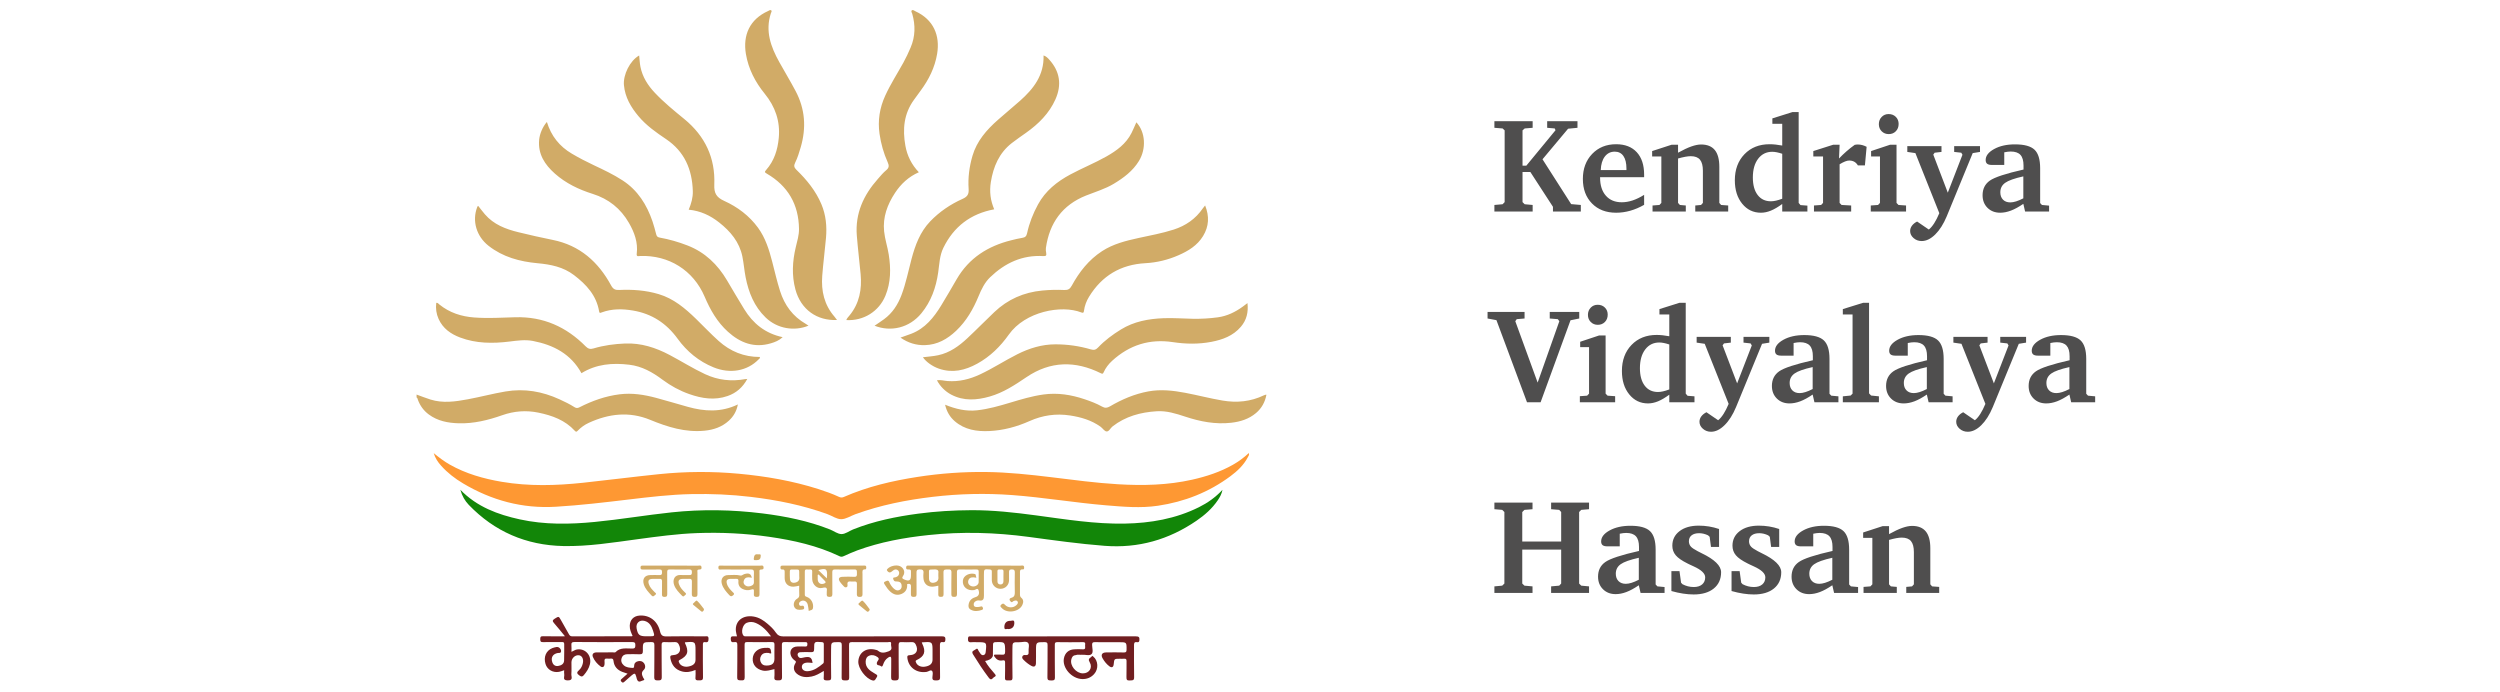
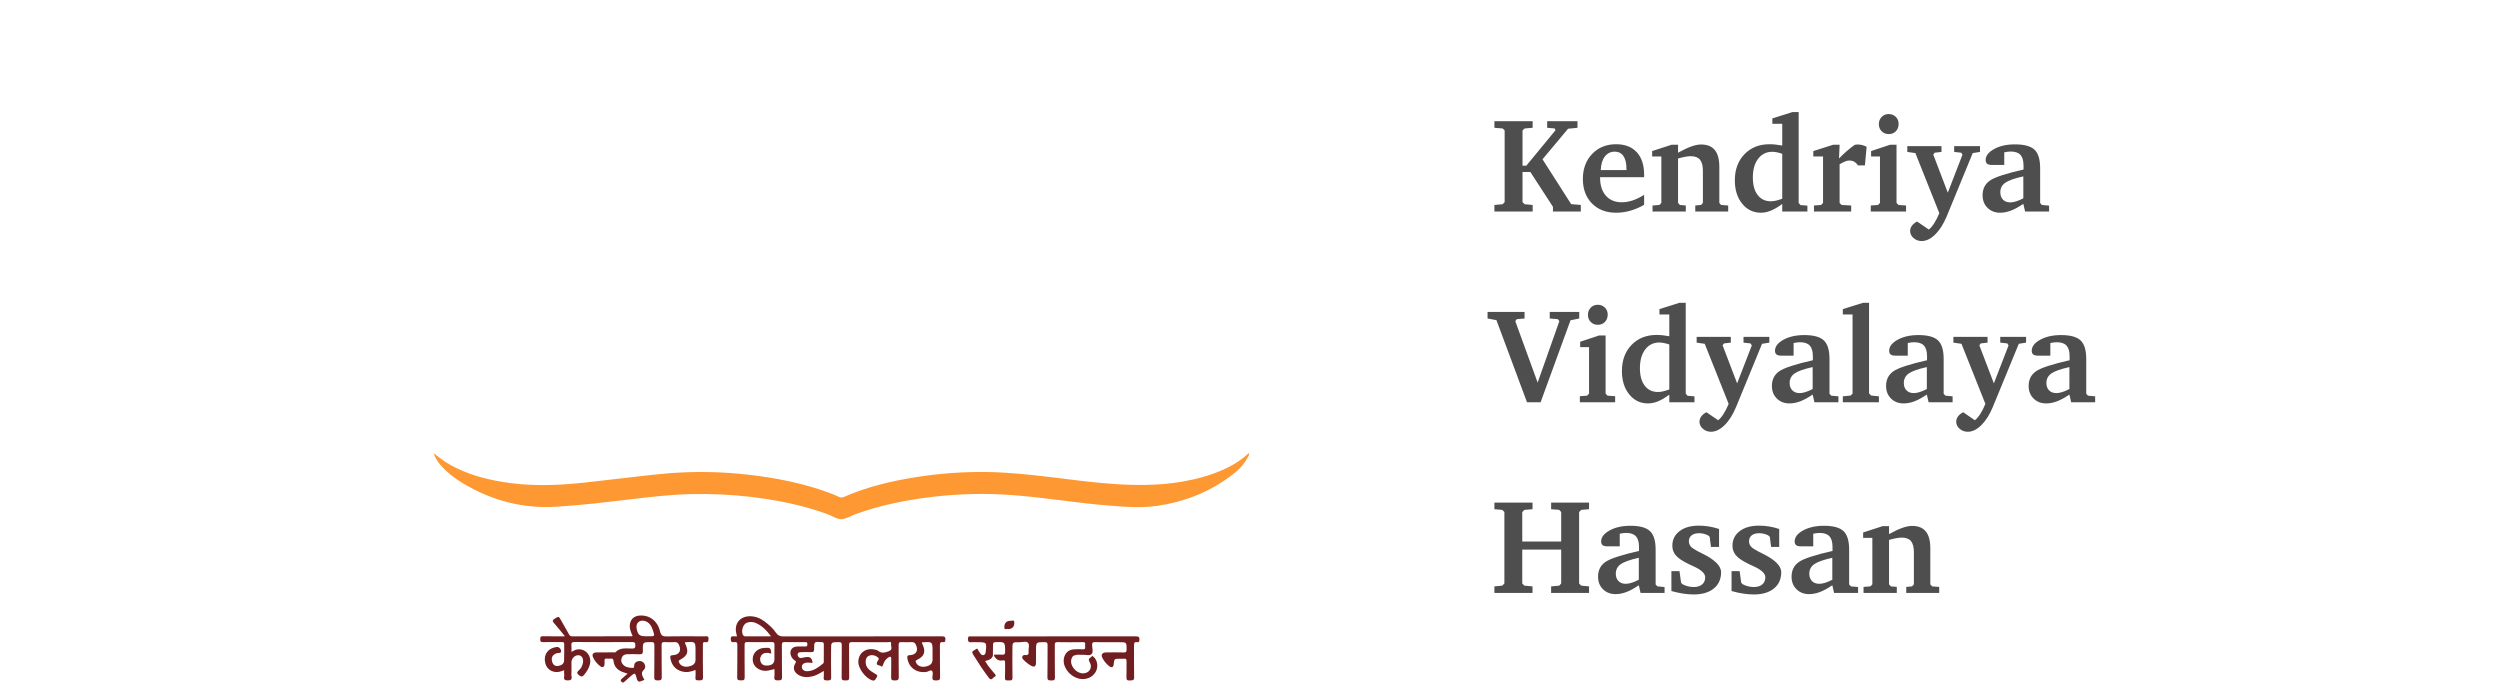
<svg xmlns="http://www.w3.org/2000/svg" width="260px" height="72px" viewBox="0 0 260 72" version="1.1">
  <title>Edu_Logo / kendriya-vidyalaya</title>
  <desc>Created with Sketch.</desc>
  <g id="Edu_Logo-/-kendriya-vidyalaya" stroke="none" stroke-width="1" fill="none" fill-rule="evenodd">
    <g id="Group-11" transform="translate(43, 1)" fill-rule="nonzero">
      <path d="M112.417,21 L112.417,20.316 L113.271,20.241 L113.483,20.022 L113.483,12.558 L113.271,12.359 L112.417,12.291 L112.417,11.607 L116.396,11.607 L116.396,12.291 L115.568,12.359 L115.343,12.558 L115.343,16.229 L115.739,16.229 L118.774,12.544 L118.692,12.359 L117.906,12.291 L117.906,11.607 L121.058,11.607 L121.058,12.291 L120.08,12.387 L117.421,15.565 L120.401,20.228 L121.406,20.316 L121.406,21 L118.508,21 L118.508,20.508 L116.156,16.885 L115.343,16.885 L115.343,20.022 L115.568,20.241 L116.396,20.316 L116.396,21 L112.417,21 Z M126.15,16.687 L126.15,16.536 C126.15,15.966 126.046,15.53 125.836,15.227 C125.626,14.924 125.326,14.772 124.934,14.772 C124.505,14.772 124.161,14.942 123.901,15.282 C123.642,15.621 123.5,16.09 123.478,16.687 L126.15,16.687 Z M127.989,19.264 L127.989,20.303 C127.511,20.576 127.028,20.781 126.54,20.918 C126.052,21.055 125.565,21.123 125.077,21.123 C124.034,21.123 123.196,20.802 122.565,20.159 C121.934,19.517 121.618,18.667 121.618,17.609 C121.618,16.548 121.941,15.681 122.585,15.008 C123.23,14.336 124.061,14 125.077,14 C125.998,14 126.713,14.277 127.224,14.831 C127.734,15.384 127.989,16.162 127.989,17.165 L127.989,17.432 L123.409,17.432 L123.409,17.473 C123.409,18.27 123.61,18.897 124.011,19.353 C124.412,19.808 124.963,20.036 125.665,20.036 C126.034,20.036 126.41,19.972 126.793,19.845 C127.176,19.717 127.575,19.523 127.989,19.264 Z M128.864,21 L128.864,20.371 L129.582,20.316 L129.78,20.104 L129.78,15.271 L128.823,15.271 L128.823,14.711 L130.84,14.055 L131.517,14.055 L131.517,14.882 C132.05,14.586 132.51,14.369 132.897,14.232 C133.285,14.096 133.622,14.027 133.909,14.027 C134.547,14.027 135.023,14.219 135.338,14.602 C135.652,14.984 135.81,15.568 135.81,16.352 L135.81,20.104 L135.994,20.316 L136.732,20.371 L136.732,21 L133.308,21 L133.308,20.371 L133.909,20.316 L134.101,20.104 L134.101,16.755 C134.101,16.235 134,15.854 133.8,15.61 C133.599,15.366 133.28,15.244 132.843,15.244 C132.674,15.244 132.479,15.265 132.258,15.306 C132.037,15.347 131.79,15.406 131.517,15.483 L131.517,20.104 L131.708,20.316 L132.323,20.371 L132.323,21 L128.864,21 Z M142.352,19.667 L142.352,14.991 C142.142,14.923 141.953,14.872 141.784,14.837 C141.616,14.803 141.458,14.786 141.312,14.786 C140.702,14.786 140.213,15.028 139.846,15.511 C139.479,15.994 139.296,16.643 139.296,17.459 C139.296,18.234 139.462,18.84 139.795,19.277 C140.128,19.715 140.588,19.934 141.176,19.934 C141.331,19.934 141.505,19.912 141.699,19.869 C141.892,19.825 142.11,19.758 142.352,19.667 Z M142.352,11.874 L141.326,11.874 L141.326,11.313 L143.411,10.657 L144.061,10.657 L144.061,20.104 L144.252,20.33 L144.97,20.385 L144.97,21 L142.352,21 L142.352,20.214 C141.923,20.528 141.531,20.758 141.176,20.904 C140.82,21.05 140.474,21.123 140.137,21.123 C139.344,21.123 138.693,20.81 138.185,20.183 C137.677,19.556 137.423,18.746 137.423,17.753 C137.423,16.636 137.757,15.732 138.424,15.039 C139.092,14.346 139.961,14 141.032,14 C141.233,14 141.442,14.011 141.661,14.034 C141.88,14.057 142.11,14.091 142.352,14.137 L142.352,11.874 Z M145.653,21 L145.653,20.371 L146.398,20.316 L146.597,20.104 L146.597,15.271 L145.585,15.271 L145.585,14.711 L147.643,14.055 L148.319,14.055 L148.258,15.483 C148.499,15.228 148.757,14.981 149.03,14.742 C149.304,14.502 149.591,14.276 149.892,14.062 L150.08,14.034 L150.08,14.034 C150.127,14.03 150.17,14.027 150.206,14.027 C150.356,14.027 150.508,14.047 150.661,14.085 C150.813,14.124 150.969,14.185 151.129,14.267 L150.951,16.201 L150.22,16.201 C150.115,16.028 149.988,15.9 149.84,15.818 C149.692,15.736 149.516,15.695 149.311,15.695 C149.192,15.695 149.05,15.728 148.883,15.794 C148.717,15.861 148.529,15.957 148.319,16.085 L148.319,20.104 L148.524,20.316 L149.522,20.371 L149.522,21 L145.653,21 Z M153.562,14.055 L154.239,14.055 L154.239,20.104 L154.444,20.316 L155.23,20.371 L155.23,21 L151.56,21 L151.56,20.371 L152.318,20.316 L152.517,20.104 L152.517,15.271 L151.594,15.271 L151.594,14.711 L153.562,14.055 Z M153.412,10.862 C153.717,10.862 153.968,10.959 154.164,11.153 C154.36,11.347 154.458,11.591 154.458,11.888 C154.458,12.198 154.361,12.452 154.167,12.65 C153.974,12.848 153.727,12.947 153.426,12.947 C153.134,12.947 152.89,12.849 152.694,12.653 C152.498,12.457 152.4,12.211 152.4,11.915 C152.4,11.614 152.497,11.364 152.691,11.163 C152.885,10.963 153.125,10.862 153.412,10.862 Z M155.36,14.198 L158.915,14.198 L158.915,14.8 L158.204,14.882 L158.061,15.08 L159.571,19.038 L161.096,15.094 L160.973,14.882 L160.234,14.8 L160.234,14.198 L162.921,14.198 L162.921,14.8 L162.162,14.923 L159.462,21.492 C159.129,22.294 158.73,22.924 158.266,23.382 C157.801,23.84 157.331,24.069 156.857,24.069 C156.529,24.069 156.247,23.966 156.01,23.758 C155.773,23.551 155.654,23.308 155.654,23.03 C155.654,22.83 155.717,22.644 155.842,22.473 C155.968,22.302 156.146,22.158 156.379,22.039 L157.596,22.873 C157.787,22.723 157.975,22.503 158.16,22.213 C158.344,21.924 158.521,21.576 158.689,21.171 L156.201,14.923 L155.36,14.8 L155.36,14.198 Z M167.426,19.626 L167.426,17.343 C166.505,17.548 165.876,17.771 165.539,18.013 C165.202,18.254 165.033,18.582 165.033,18.997 C165.033,19.321 165.127,19.577 165.313,19.766 C165.5,19.955 165.753,20.05 166.072,20.05 C166.25,20.05 166.452,20.014 166.677,19.944 C166.903,19.873 167.152,19.767 167.426,19.626 Z M167.426,20.2 C166.952,20.524 166.521,20.758 166.134,20.904 C165.746,21.05 165.375,21.123 165.02,21.123 C164.482,21.123 164.042,20.953 163.7,20.614 C163.358,20.274 163.188,19.838 163.188,19.305 C163.188,18.648 163.438,18.143 163.939,17.787 C164.441,17.432 165.61,17.047 167.446,16.632 L167.446,16.215 C167.446,15.709 167.339,15.34 167.125,15.107 C166.911,14.875 166.574,14.759 166.113,14.759 C166.013,14.759 165.908,14.766 165.799,14.779 C165.689,14.793 165.571,14.813 165.443,14.841 L165.443,16.153 L164.151,16.153 C163.928,16.153 163.765,16.112 163.663,16.03 C163.56,15.948 163.509,15.818 163.509,15.641 C163.509,15.203 163.803,14.823 164.391,14.499 C164.979,14.175 165.701,14.014 166.558,14.014 C167.519,14.014 168.196,14.198 168.588,14.567 C168.98,14.937 169.176,15.579 169.176,16.495 L169.176,20.118 L169.36,20.316 L170.105,20.385 L170.105,21 L167.61,21 L167.426,20.2 Z M111.706,31.441 L115.555,31.441 L115.555,32.124 L114.741,32.193 L114.591,32.405 L116.915,38.789 L119.171,32.405 L119.014,32.193 L118.173,32.124 L118.173,31.441 L121.242,31.441 L121.242,32.124 L120.333,32.309 L117.223,40.833 L115.808,40.833 L112.629,32.295 L111.706,32.124 L111.706,31.441 Z M123.307,33.888 L123.983,33.888 L123.983,39.938 L124.188,40.15 L124.975,40.204 L124.975,40.833 L121.304,40.833 L121.304,40.204 L122.062,40.15 L122.261,39.938 L122.261,35.105 L121.338,35.105 L121.338,34.544 L123.307,33.888 Z M123.156,30.696 C123.462,30.696 123.712,30.792 123.908,30.986 C124.104,31.18 124.202,31.425 124.202,31.721 C124.202,32.031 124.105,32.285 123.912,32.483 C123.718,32.681 123.471,32.781 123.17,32.781 C122.878,32.781 122.634,32.683 122.438,32.487 C122.243,32.291 122.145,32.045 122.145,31.748 C122.145,31.448 122.241,31.197 122.435,30.996 C122.629,30.796 122.869,30.696 123.156,30.696 Z M130.607,39.5 L130.607,34.825 C130.398,34.756 130.209,34.705 130.04,34.671 C129.871,34.637 129.714,34.619 129.568,34.619 C128.958,34.619 128.469,34.861 128.102,35.344 C127.735,35.827 127.552,36.477 127.552,37.292 C127.552,38.067 127.718,38.673 128.051,39.111 C128.383,39.548 128.844,39.767 129.432,39.767 C129.587,39.767 129.761,39.745 129.955,39.702 C130.148,39.659 130.366,39.591 130.607,39.5 Z M130.607,31.707 L129.582,31.707 L129.582,31.147 L131.667,30.491 L132.316,30.491 L132.316,39.938 L132.508,40.163 L133.226,40.218 L133.226,40.833 L130.607,40.833 L130.607,40.047 C130.179,40.362 129.787,40.592 129.432,40.738 C129.076,40.883 128.73,40.956 128.393,40.956 C127.6,40.956 126.949,40.643 126.441,40.016 C125.933,39.39 125.679,38.58 125.679,37.586 C125.679,36.47 126.013,35.565 126.68,34.872 C127.348,34.18 128.217,33.833 129.288,33.833 C129.489,33.833 129.698,33.845 129.917,33.868 C130.136,33.89 130.366,33.924 130.607,33.97 L130.607,31.707 Z M133.451,34.032 L137.006,34.032 L137.006,34.633 L136.295,34.715 L136.151,34.913 L137.662,38.871 L139.187,34.927 L139.063,34.715 L138.325,34.633 L138.325,34.032 L141.012,34.032 L141.012,34.633 L140.253,34.756 L137.553,41.326 C137.22,42.128 136.821,42.758 136.356,43.216 C135.892,43.674 135.422,43.903 134.948,43.903 C134.62,43.903 134.338,43.799 134.101,43.592 C133.864,43.384 133.745,43.142 133.745,42.864 C133.745,42.663 133.808,42.477 133.933,42.306 C134.058,42.136 134.237,41.991 134.47,41.872 L135.687,42.706 C135.878,42.556 136.066,42.336 136.25,42.047 C136.435,41.757 136.612,41.41 136.78,41.004 L134.292,34.756 L133.451,34.633 L133.451,34.032 Z M145.517,39.459 L145.517,37.176 C144.596,37.381 143.967,37.604 143.63,37.846 C143.293,38.088 143.124,38.416 143.124,38.83 C143.124,39.154 143.217,39.41 143.404,39.599 C143.591,39.789 143.844,39.883 144.163,39.883 C144.341,39.883 144.542,39.848 144.768,39.777 C144.994,39.707 145.243,39.601 145.517,39.459 Z M145.517,40.034 C145.043,40.357 144.612,40.592 144.225,40.738 C143.837,40.883 143.466,40.956 143.11,40.956 C142.573,40.956 142.133,40.787 141.791,40.447 C141.449,40.108 141.278,39.671 141.278,39.138 C141.278,38.482 141.529,37.976 142.03,37.62 C142.532,37.265 143.701,36.88 145.537,36.465 L145.537,36.048 C145.537,35.542 145.43,35.173 145.216,34.941 C145.002,34.708 144.664,34.592 144.204,34.592 C144.104,34.592 143.999,34.599 143.89,34.613 C143.78,34.626 143.662,34.647 143.534,34.674 L143.534,35.987 L142.242,35.987 C142.019,35.987 141.856,35.946 141.753,35.864 C141.651,35.782 141.6,35.652 141.6,35.474 C141.6,35.036 141.894,34.656 142.481,34.332 C143.069,34.009 143.792,33.847 144.648,33.847 C145.61,33.847 146.287,34.032 146.679,34.401 C147.071,34.77 147.267,35.412 147.267,36.328 L147.267,39.951 L147.451,40.15 L148.196,40.218 L148.196,40.833 L145.701,40.833 L145.517,40.034 Z M148.654,40.833 L148.654,40.218 L149.468,40.136 L149.666,39.938 L149.666,31.707 L148.654,31.707 L148.654,31.147 L150.767,30.491 L151.382,30.491 L151.382,39.91 L151.594,40.136 L152.407,40.218 L152.407,40.833 L148.654,40.833 Z M157.391,39.459 L157.391,37.176 C156.47,37.381 155.841,37.604 155.504,37.846 C155.167,38.088 154.998,38.416 154.998,38.83 C154.998,39.154 155.091,39.41 155.278,39.599 C155.465,39.789 155.718,39.883 156.037,39.883 C156.215,39.883 156.417,39.848 156.642,39.777 C156.868,39.707 157.117,39.601 157.391,39.459 Z M157.391,40.034 C156.917,40.357 156.486,40.592 156.099,40.738 C155.711,40.883 155.34,40.956 154.984,40.956 C154.447,40.956 154.007,40.787 153.665,40.447 C153.323,40.108 153.152,39.671 153.152,39.138 C153.152,38.482 153.403,37.976 153.904,37.62 C154.406,37.265 155.575,36.88 157.411,36.465 L157.411,36.048 C157.411,35.542 157.304,35.173 157.09,34.941 C156.876,34.708 156.538,34.592 156.078,34.592 C155.978,34.592 155.873,34.599 155.764,34.613 C155.654,34.626 155.536,34.647 155.408,34.674 L155.408,35.987 L154.116,35.987 C153.893,35.987 153.73,35.946 153.627,35.864 C153.525,35.782 153.474,35.652 153.474,35.474 C153.474,35.036 153.768,34.656 154.355,34.332 C154.943,34.009 155.666,33.847 156.522,33.847 C157.484,33.847 158.161,34.032 158.553,34.401 C158.945,34.77 159.141,35.412 159.141,36.328 L159.141,39.951 L159.325,40.15 L160.07,40.218 L160.07,40.833 L157.575,40.833 L157.391,40.034 Z M160.152,34.032 L163.707,34.032 L163.707,34.633 L162.996,34.715 L162.853,34.913 L164.363,38.871 L165.888,34.927 L165.765,34.715 L165.026,34.633 L165.026,34.032 L167.713,34.032 L167.713,34.633 L166.954,34.756 L164.254,41.326 C163.921,42.128 163.522,42.758 163.058,43.216 C162.593,43.674 162.123,43.903 161.649,43.903 C161.321,43.903 161.039,43.799 160.802,43.592 C160.565,43.384 160.446,43.142 160.446,42.864 C160.446,42.663 160.509,42.477 160.634,42.306 C160.76,42.136 160.938,41.991 161.171,41.872 L162.388,42.706 C162.579,42.556 162.767,42.336 162.952,42.047 C163.136,41.757 163.313,41.41 163.481,41.004 L160.993,34.756 L160.152,34.633 L160.152,34.032 Z M172.218,39.459 L172.218,37.176 C171.297,37.381 170.668,37.604 170.331,37.846 C169.994,38.088 169.825,38.416 169.825,38.83 C169.825,39.154 169.919,39.41 170.105,39.599 C170.292,39.789 170.545,39.883 170.864,39.883 C171.042,39.883 171.244,39.848 171.469,39.777 C171.695,39.707 171.944,39.601 172.218,39.459 Z M172.218,40.034 C171.744,40.357 171.313,40.592 170.926,40.738 C170.538,40.883 170.167,40.956 169.812,40.956 C169.274,40.956 168.834,40.787 168.492,40.447 C168.15,40.108 167.979,39.671 167.979,39.138 C167.979,38.482 168.23,37.976 168.731,37.62 C169.233,37.265 170.402,36.88 172.238,36.465 L172.238,36.048 C172.238,35.542 172.131,35.173 171.917,34.941 C171.703,34.708 171.366,34.592 170.905,34.592 C170.805,34.592 170.7,34.599 170.591,34.613 C170.481,34.626 170.363,34.647 170.235,34.674 L170.235,35.987 L168.943,35.987 C168.72,35.987 168.557,35.946 168.455,35.864 C168.352,35.782 168.301,35.652 168.301,35.474 C168.301,35.036 168.595,34.656 169.183,34.332 C169.771,34.009 170.493,33.847 171.35,33.847 C172.311,33.847 172.988,34.032 173.38,34.401 C173.772,34.77 173.968,35.412 173.968,36.328 L173.968,39.951 L174.152,40.15 L174.897,40.218 L174.897,40.833 L172.402,40.833 L172.218,40.034 Z M112.417,51.274 L116.382,51.274 L116.382,51.958 L115.541,52.026 L115.315,52.252 L115.315,55.321 L119.362,55.321 L119.362,52.252 L119.157,52.026 L118.316,51.958 L118.316,51.274 L122.261,51.274 L122.261,51.958 L121.447,52.026 L121.229,52.252 L121.229,59.689 L121.447,59.908 L122.261,59.983 L122.261,60.667 L118.316,60.667 L118.316,59.983 L119.157,59.908 L119.362,59.689 L119.362,56.162 L115.315,56.162 L115.315,59.689 L115.541,59.908 L116.382,59.983 L116.382,60.667 L112.417,60.667 L112.417,59.983 L113.23,59.908 L113.456,59.689 L113.456,52.252 L113.23,52.026 L112.417,51.958 L112.417,51.274 Z M127.436,59.293 L127.436,57.009 C126.515,57.215 125.886,57.438 125.549,57.679 C125.212,57.921 125.043,58.249 125.043,58.664 C125.043,58.987 125.136,59.244 125.323,59.433 C125.51,59.622 125.763,59.716 126.082,59.716 C126.26,59.716 126.461,59.681 126.687,59.611 C126.913,59.54 127.162,59.434 127.436,59.293 Z M127.436,59.867 C126.962,60.19 126.531,60.425 126.144,60.571 C125.756,60.717 125.385,60.79 125.029,60.79 C124.492,60.79 124.052,60.62 123.71,60.28 C123.368,59.941 123.197,59.505 123.197,58.971 C123.197,58.315 123.448,57.809 123.949,57.454 C124.451,57.098 125.619,56.713 127.456,56.299 L127.456,55.882 C127.456,55.376 127.349,55.007 127.135,54.774 C126.921,54.542 126.583,54.425 126.123,54.425 C126.023,54.425 125.918,54.432 125.809,54.446 C125.699,54.46 125.581,54.48 125.453,54.507 L125.453,55.82 L124.161,55.82 C123.938,55.82 123.775,55.779 123.672,55.697 C123.57,55.615 123.519,55.485 123.519,55.307 C123.519,54.87 123.812,54.489 124.4,54.166 C124.988,53.842 125.711,53.68 126.567,53.68 C127.529,53.68 128.206,53.865 128.598,54.234 C128.99,54.603 129.186,55.246 129.186,56.162 L129.186,59.785 L129.37,59.983 L130.115,60.051 L130.115,60.667 L127.62,60.667 L127.436,59.867 Z M135.782,54.015 L135.782,55.882 L134.941,55.882 L134.805,54.829 L134.634,54.672 C134.479,54.599 134.324,54.544 134.169,54.507 C134.014,54.471 133.861,54.453 133.711,54.453 C133.374,54.453 133.112,54.527 132.925,54.675 C132.738,54.823 132.645,55.029 132.645,55.294 C132.645,55.512 132.717,55.701 132.863,55.861 C132.973,55.981 133.204,56.135 133.557,56.324 L133.978,56.538 C135.322,57.185 135.994,57.843 135.994,58.513 C135.994,59.229 135.74,59.793 135.232,60.205 C134.724,60.618 134.025,60.824 133.137,60.824 C132.79,60.824 132.425,60.794 132.04,60.735 C131.654,60.676 131.25,60.587 130.826,60.468 L130.826,58.397 L131.667,58.397 L131.831,59.6 L131.975,59.757 C132.157,59.853 132.346,59.926 132.542,59.976 C132.738,60.026 132.941,60.051 133.15,60.051 C133.52,60.051 133.81,59.961 134.022,59.781 C134.234,59.601 134.34,59.354 134.34,59.04 C134.34,58.643 133.937,58.263 133.13,57.898 L132.704,57.701 C132.624,57.663 132.554,57.628 132.494,57.597 C131.915,57.31 131.509,57.027 131.274,56.746 C131.039,56.466 130.922,56.134 130.922,55.752 C130.922,55.127 131.171,54.624 131.67,54.241 C132.169,53.858 132.836,53.667 133.67,53.667 C134.025,53.667 134.379,53.695 134.729,53.752 C135.08,53.809 135.431,53.897 135.782,54.015 Z M142.037,54.015 L142.037,55.882 L141.196,55.882 L141.06,54.829 L140.889,54.672 C140.734,54.599 140.579,54.544 140.424,54.507 C140.269,54.471 140.116,54.453 139.966,54.453 C139.629,54.453 139.367,54.527 139.18,54.675 C138.993,54.823 138.899,55.029 138.899,55.294 C138.899,55.512 138.972,55.701 139.118,55.861 C139.228,55.981 139.459,56.135 139.812,56.324 L140.232,56.538 C141.577,57.185 142.249,57.843 142.249,58.513 C142.249,59.229 141.995,59.793 141.487,60.205 C140.979,60.618 140.28,60.824 139.392,60.824 C139.045,60.824 138.68,60.794 138.294,60.735 C137.909,60.676 137.505,60.587 137.081,60.468 L137.081,58.397 L137.922,58.397 L138.086,59.6 L138.229,59.757 C138.412,59.853 138.601,59.926 138.797,59.976 C138.993,60.026 139.196,60.051 139.405,60.051 C139.774,60.051 140.065,59.961 140.277,59.781 C140.489,59.601 140.595,59.354 140.595,59.04 C140.595,58.643 140.191,58.263 139.385,57.898 L138.959,57.701 C138.879,57.663 138.809,57.628 138.749,57.597 C138.17,57.31 137.764,57.027 137.529,56.746 C137.294,56.466 137.177,56.134 137.177,55.752 C137.177,55.127 137.426,54.624 137.925,54.241 C138.424,53.858 139.091,53.667 139.925,53.667 C140.28,53.667 140.633,53.695 140.984,53.752 C141.335,53.809 141.686,53.897 142.037,54.015 Z M147.561,59.293 L147.561,57.009 C146.64,57.215 146.011,57.438 145.674,57.679 C145.337,57.921 145.168,58.249 145.168,58.664 C145.168,58.987 145.261,59.244 145.448,59.433 C145.635,59.622 145.888,59.716 146.207,59.716 C146.385,59.716 146.586,59.681 146.812,59.611 C147.038,59.54 147.287,59.434 147.561,59.293 Z M147.561,59.867 C147.087,60.19 146.656,60.425 146.269,60.571 C145.881,60.717 145.51,60.79 145.154,60.79 C144.617,60.79 144.177,60.62 143.835,60.28 C143.493,59.941 143.322,59.505 143.322,58.971 C143.322,58.315 143.573,57.809 144.074,57.454 C144.576,57.098 145.744,56.713 147.581,56.299 L147.581,55.882 C147.581,55.376 147.474,55.007 147.26,54.774 C147.046,54.542 146.708,54.425 146.248,54.425 C146.148,54.425 146.043,54.432 145.934,54.446 C145.824,54.46 145.706,54.48 145.578,54.507 L145.578,55.82 L144.286,55.82 C144.063,55.82 143.9,55.779 143.797,55.697 C143.695,55.615 143.644,55.485 143.644,55.307 C143.644,54.87 143.937,54.489 144.525,54.166 C145.113,53.842 145.836,53.68 146.692,53.68 C147.654,53.68 148.331,53.865 148.723,54.234 C149.115,54.603 149.311,55.246 149.311,56.162 L149.311,59.785 L149.495,59.983 L150.24,60.051 L150.24,60.667 L147.745,60.667 L147.561,59.867 Z M150.808,60.667 L150.808,60.038 L151.525,59.983 L151.724,59.771 L151.724,54.938 L150.767,54.938 L150.767,54.378 L152.783,53.721 L153.46,53.721 L153.46,54.549 C153.993,54.252 154.453,54.036 154.841,53.899 C155.228,53.762 155.565,53.694 155.853,53.694 C156.491,53.694 156.967,53.885 157.281,54.268 C157.596,54.651 157.753,55.234 157.753,56.018 L157.753,59.771 L157.938,59.983 L158.676,60.038 L158.676,60.667 L155.251,60.667 L155.251,60.038 L155.853,59.983 L156.044,59.771 L156.044,56.422 C156.044,55.902 155.944,55.52 155.743,55.277 C155.543,55.033 155.224,54.911 154.786,54.911 C154.618,54.911 154.423,54.931 154.202,54.972 C153.981,55.013 153.733,55.073 153.46,55.15 L153.46,59.771 L153.651,59.983 L154.267,60.038 L154.267,60.667 L150.808,60.667 Z" id="KendriyaVidyalayaHassan" fill="#4F4E4E" />
      <g id="logo" transform="translate(-0, 0)">
        <path d="M2.106,46.125 C2.636,46.561 3.175,46.978 3.772,47.315 C5.458,48.269 7.29,48.787 9.183,49.108 C12.004,49.587 14.836,49.507 17.665,49.204 C20.297,48.923 22.923,48.58 25.556,48.311 C28.309,48.029 31.067,48.012 33.828,48.267 C36.647,48.528 39.419,49.006 42.12,49.865 C42.846,50.097 43.563,50.355 44.255,50.674 C44.425,50.752 44.568,50.768 44.749,50.688 C47.214,49.604 49.811,49.002 52.459,48.593 C54.809,48.23 57.177,48.059 59.554,48.088 C61.83,48.115 64.091,48.356 66.349,48.631 C68.655,48.912 70.956,49.227 73.278,49.363 C75.872,49.517 78.449,49.459 80.995,48.885 C82.474,48.552 83.906,48.083 85.233,47.33 C85.822,46.995 86.362,46.597 86.879,46.117 C86.951,46.305 86.839,46.422 86.778,46.541 C86.355,47.362 85.699,47.98 84.973,48.52 C82.723,50.193 80.191,51.187 77.422,51.598 C75.625,51.865 73.828,51.703 72.037,51.554 C68.776,51.282 65.544,50.732 62.281,50.488 C59.52,50.282 56.762,50.345 54.01,50.67 C51.261,50.995 48.562,51.531 45.955,52.479 C45.464,52.658 44.978,52.994 44.49,52.996 C44.014,52.997 43.542,52.65 43.062,52.475 C40.479,51.532 37.805,51.001 35.082,50.676 C33.03,50.431 30.972,50.343 28.908,50.386 C26.706,50.432 24.524,50.692 22.34,50.954 C19.836,51.254 17.333,51.55 14.811,51.701 C11.321,51.909 8.133,51.043 5.158,49.273 C4.316,48.772 3.545,48.178 2.887,47.447 C2.541,47.064 2.259,46.642 2.106,46.125 Z" id="Path" fill="#FE9833" />
-         <path d="M4.875,49.936 C6.621,51.728 8.772,52.511 11.057,53.014 C13.638,53.581 16.244,53.536 18.855,53.282 C21.529,53.022 24.179,52.569 26.849,52.285 C30.008,51.948 33.163,52.004 36.314,52.397 C38.712,52.697 41.067,53.173 43.323,54.065 C43.727,54.225 44.122,54.545 44.521,54.544 C44.921,54.544 45.315,54.223 45.72,54.062 C47.903,53.191 50.185,52.727 52.505,52.419 C54.328,52.177 56.163,52.07 58.002,52.06 C60.269,52.049 62.517,52.3 64.76,52.601 C67.818,53.011 70.87,53.511 73.969,53.455 C76.654,53.406 79.26,52.957 81.692,51.748 C82.594,51.299 83.407,50.729 84.139,49.94 C84.051,50.39 83.856,50.72 83.642,51.037 C83.056,51.899 82.286,52.574 81.437,53.155 C78.555,55.127 75.392,56.037 71.882,55.766 C69.237,55.562 66.617,55.193 63.992,54.839 C60.522,54.373 57.046,54.272 53.559,54.646 C51.031,54.916 48.544,55.365 46.15,56.243 C45.671,56.419 45.206,56.634 44.739,56.842 C44.594,56.907 44.478,56.928 44.32,56.853 C41.999,55.742 39.519,55.191 36.991,54.827 C34.511,54.471 32.016,54.351 29.511,54.441 C27.423,54.515 25.356,54.802 23.288,55.08 C20.724,55.426 18.162,55.844 15.568,55.788 C11.723,55.705 8.429,54.289 5.751,51.504 C5.353,51.089 5.062,50.593 4.875,49.936 Z" id="Path" fill="#128608" />
-         <path d="M15.189,40.529 C15.723,40.773 16.252,41.031 16.749,41.345 C16.93,41.46 17.074,41.456 17.264,41.359 C18.585,40.684 19.965,40.192 21.447,40.007 C22.735,39.847 23.987,40.044 25.224,40.374 C26.332,40.672 27.431,41.005 28.537,41.313 C30.264,41.794 31.982,41.907 33.738,41.062 C33.599,41.795 33.269,42.322 32.799,42.753 C32.091,43.4 31.227,43.698 30.281,43.792 C28.277,43.991 26.433,43.411 24.617,42.663 C22.444,41.768 20.316,42.017 18.231,42.976 C17.797,43.175 17.411,43.454 17.077,43.799 C16.975,43.905 16.912,43.947 16.785,43.807 C15.768,42.692 14.428,42.211 12.999,41.915 C11.721,41.65 10.468,41.747 9.238,42.18 C7.769,42.697 6.268,43.068 4.698,43.022 C3.587,42.989 2.513,42.788 1.588,42.1 C1.061,41.707 0.692,41.202 0.465,40.588 C0.432,40.498 0.427,40.389 0.324,40.336 L0.324,40.035 C0.803,40.208 1.278,40.397 1.764,40.55 C3.06,40.959 4.358,40.767 5.653,40.526 C6.965,40.283 8.254,39.936 9.572,39.713 C11.541,39.38 13.397,39.709 15.189,40.529 Z M80.257,39.851 C81.556,40.096 82.833,40.436 84.138,40.657 C85.64,40.912 87.07,40.771 88.446,40.113 C88.502,40.086 88.562,40.069 88.621,40.049 C88.632,40.045 88.645,40.05 88.708,40.055 C88.563,40.822 88.215,41.458 87.625,41.956 C86.882,42.583 85.999,42.857 85.049,42.966 C83.4,43.155 81.819,42.845 80.265,42.331 C79.302,42.013 78.336,41.706 77.304,41.77 C75.627,41.873 74.056,42.295 72.702,43.35 C72.48,43.522 72.335,43.897 72.079,43.871 C71.855,43.848 71.671,43.529 71.448,43.371 C70.499,42.697 69.417,42.381 68.28,42.208 C66.819,41.984 65.423,42.189 64.075,42.79 C62.741,43.385 61.344,43.762 59.884,43.829 C58.586,43.889 57.334,43.701 56.299,42.81 C55.795,42.375 55.464,41.83 55.289,41.091 C56.404,41.545 57.482,41.795 58.611,41.672 C59.794,41.543 60.934,41.214 62.07,40.873 C63.204,40.532 64.338,40.191 65.519,40.027 C66.99,39.824 68.403,40.051 69.793,40.519 C70.421,40.73 71.043,40.964 71.62,41.289 C71.919,41.457 72.146,41.432 72.436,41.262 C73.682,40.532 74.995,39.969 76.428,39.706 C77.718,39.469 78.987,39.611 80.257,39.851 Z M86.736,30.522 C86.845,31.473 86.646,32.287 86.048,32.987 C85.239,33.932 84.145,34.331 82.972,34.554 C81.645,34.806 80.312,34.784 78.982,34.582 C76.562,34.216 74.463,34.878 72.664,36.522 C72.292,36.862 71.986,37.257 71.779,37.72 C71.707,37.881 71.658,37.903 71.483,37.816 C68.834,36.5 66.236,36.541 63.756,38.221 C62.551,39.037 61.347,39.834 59.932,40.238 C58.577,40.625 57.23,40.726 55.926,40.04 C55.303,39.712 54.758,39.168 54.442,38.546 C54.836,38.488 55.188,38.603 55.546,38.629 C56.74,38.716 57.847,38.441 58.919,37.94 C60.258,37.315 61.491,36.5 62.809,35.839 C64.054,35.214 65.36,34.812 66.759,34.811 C68.012,34.809 69.249,34.984 70.453,35.338 C70.767,35.43 70.967,35.386 71.196,35.143 C71.895,34.404 72.706,33.803 73.573,33.269 C74.936,32.429 76.443,32.154 78.009,32.093 C79.022,32.054 80.033,32.135 81.044,32.153 C81.921,32.169 82.792,32.12 83.66,32.001 C84.624,31.868 85.469,31.454 86.248,30.889 C86.398,30.781 86.544,30.667 86.736,30.522 Z M2.694,30.667 C3.752,31.521 4.968,31.916 6.317,32.018 C7.744,32.125 9.166,32.035 10.588,31.994 C13.495,31.911 15.896,32.989 17.908,35.021 C18.164,35.279 18.387,35.339 18.727,35.237 C19.796,34.916 20.898,34.77 22.01,34.725 C23.667,34.658 25.185,35.149 26.633,35.913 C27.87,36.566 29.053,37.316 30.323,37.91 C31.676,38.543 33.07,38.693 34.524,38.425 C34.569,38.417 34.616,38.418 34.718,38.411 C34.244,39.291 33.569,39.87 32.678,40.183 C31.325,40.658 29.995,40.446 28.686,39.985 C27.677,39.631 26.748,39.123 25.891,38.482 C24.86,37.711 23.769,37.091 22.451,36.932 C20.695,36.72 19.014,36.858 17.472,37.812 C16.373,35.81 14.561,34.87 12.415,34.457 C11.61,34.302 10.796,34.422 9.99,34.521 C8.249,34.736 6.523,34.73 4.854,34.102 C3.877,33.735 3.063,33.163 2.615,32.173 C2.373,31.638 2.301,31.079 2.37,30.496 C2.533,30.469 2.603,30.594 2.694,30.667 Z M82.332,20.368 C82.787,21.494 82.733,22.543 82.119,23.549 C81.52,24.532 80.583,25.101 79.562,25.547 C78.466,26.026 77.313,26.307 76.122,26.372 C73.554,26.513 71.608,27.671 70.266,29.853 C69.989,30.303 69.802,30.795 69.733,31.321 C69.706,31.528 69.657,31.572 69.454,31.493 C67.394,30.682 63.618,31.391 61.915,33.8 C61.042,35.034 59.973,36.085 58.632,36.822 C57.372,37.515 56.055,37.83 54.64,37.338 C53.962,37.102 53.302,36.627 52.983,36.154 C53.518,36.086 54.048,36.056 54.569,35.944 C55.778,35.685 56.732,34.991 57.606,34.175 C58.556,33.289 59.464,32.357 60.406,31.462 C61.804,30.131 63.471,29.399 65.395,29.216 C66.157,29.143 66.918,29.124 67.678,29.16 C68.063,29.178 68.267,29.069 68.458,28.719 C69.238,27.288 70.226,26.023 71.612,25.121 C72.764,24.371 74.073,24.045 75.393,23.755 C76.623,23.486 77.862,23.264 79.065,22.877 C80.324,22.471 81.344,21.761 82.094,20.669 C82.157,20.579 82.231,20.496 82.332,20.368 Z M6.732,20.413 C6.963,20.704 7.187,21.004 7.43,21.287 C8.347,22.354 9.592,22.826 10.904,23.148 C12.091,23.439 13.283,23.709 14.48,23.95 C17.302,24.517 19.225,26.233 20.558,28.689 C20.766,29.072 20.987,29.177 21.396,29.157 C22.786,29.09 24.163,29.189 25.509,29.591 C27.06,30.053 28.244,31.058 29.373,32.151 C30.163,32.916 30.914,33.719 31.734,34.454 C32.959,35.554 34.377,36.127 36.02,36.125 C36.073,36.274 35.954,36.317 35.894,36.379 C34.717,37.589 32.941,37.906 31.211,37.204 C29.676,36.581 28.437,35.556 27.476,34.23 C26.307,32.619 24.785,31.624 22.825,31.295 C21.727,31.11 20.639,31.098 19.576,31.491 C19.456,31.535 19.346,31.611 19.31,31.393 C19.033,29.724 17.98,28.591 16.697,27.612 C15.576,26.756 14.269,26.501 12.909,26.376 C11.054,26.205 9.296,25.735 7.799,24.555 C6.545,23.566 6.084,21.976 6.622,20.562 C6.644,20.502 6.662,20.444 6.732,20.413 Z M13.876,11.683 C14.322,13.145 15.19,14.227 16.475,14.983 C17.219,15.421 17.982,15.818 18.762,16.184 C19.78,16.661 20.795,17.144 21.742,17.757 C23.328,18.785 24.265,20.285 24.862,22.03 C25.011,22.466 25.124,22.914 25.242,23.36 C25.294,23.555 25.362,23.665 25.598,23.707 C26.594,23.886 27.563,24.164 28.509,24.533 C30.324,25.241 31.635,26.508 32.611,28.16 C33.202,29.16 33.789,30.162 34.397,31.151 C35.311,32.642 36.576,33.676 38.397,34.066 C38.013,34.423 37.599,34.576 37.183,34.701 C35.449,35.221 33.989,34.661 32.707,33.504 C31.589,32.496 30.864,31.222 30.28,29.851 C29.112,27.113 26.556,25.513 23.576,25.623 C23.41,25.63 23.177,25.73 23.22,25.386 C23.367,24.214 22.978,23.17 22.409,22.181 C21.549,20.686 20.295,19.684 18.642,19.165 C17.2,18.712 15.849,18.068 14.708,17.055 C13.659,16.123 12.932,15.027 13.072,13.531 C13.127,12.936 13.425,12.196 13.876,11.683 Z M75.181,11.72 C76.126,12.727 76.234,14.46 75.448,15.743 C74.808,16.788 73.864,17.491 72.838,18.11 C71.931,18.656 70.92,18.949 69.947,19.337 C67.478,20.323 66.146,22.188 65.774,24.781 C65.75,24.95 65.769,25.132 65.803,25.301 C65.855,25.565 65.789,25.65 65.504,25.633 C63.318,25.503 61.515,26.351 59.971,27.836 C59.4,28.386 59.067,29.09 58.77,29.807 C58.215,31.148 57.506,32.386 56.444,33.396 C55.53,34.265 54.479,34.862 53.186,34.895 C52.282,34.918 51.444,34.666 50.651,34.112 C51.057,33.966 51.418,33.846 51.772,33.71 C53.219,33.154 54.122,32.016 54.895,30.751 C55.441,29.855 55.967,28.947 56.493,28.039 C57.777,25.824 59.753,24.585 62.185,23.984 C62.56,23.892 62.936,23.794 63.317,23.737 C63.616,23.692 63.749,23.571 63.816,23.26 C64.044,22.206 64.437,21.209 64.955,20.26 C65.728,18.846 66.921,17.893 68.313,17.147 C69.545,16.485 70.847,15.962 72.066,15.273 C73.136,14.667 74.109,13.961 74.68,12.827 C74.858,12.473 75.009,12.102 75.181,11.72 Z M23.474,4.77 C23.518,5.178 23.529,5.573 23.608,5.959 C23.822,7.012 24.371,7.871 25.095,8.641 C26.039,9.646 27.11,10.513 28.171,11.383 C30.332,13.157 31.4,15.426 31.287,18.198 C31.251,19.086 31.498,19.523 32.316,19.893 C33.7,20.52 34.919,21.431 35.833,22.682 C36.606,23.742 36.986,24.97 37.31,26.22 C37.573,27.234 37.805,28.254 38.122,29.255 C38.591,30.738 39.444,31.901 40.799,32.682 C40.884,32.731 40.962,32.79 41.083,32.87 C39.624,33.47 37.852,33.204 36.623,32.018 C35.433,30.87 34.853,29.408 34.543,27.825 C34.404,27.116 34.352,26.39 34.208,25.682 C33.902,24.167 32.964,23.061 31.792,22.136 C30.876,21.412 29.845,20.924 28.625,20.807 C28.893,20.176 29.073,19.54 29.053,18.873 C28.986,16.636 28.196,14.765 26.279,13.473 C25.241,12.775 24.218,12.06 23.405,11.089 C22.612,10.143 22.008,9.125 21.89,7.856 C21.791,6.794 22.505,5.313 23.474,4.77 Z M65.53,4.764 C65.811,4.859 65.968,5.032 66.121,5.201 C67.237,6.435 67.436,7.828 66.766,9.331 C66.111,10.8 65.005,11.889 63.712,12.808 C63.214,13.162 62.707,13.506 62.224,13.883 C60.905,14.911 60.306,16.335 60.047,17.937 C59.969,18.419 59.957,18.901 60.017,19.391 C60.075,19.879 60.22,20.337 60.396,20.769 C57.936,21.229 56.181,22.574 55.104,24.787 C54.717,25.583 54.696,26.478 54.571,27.341 C54.346,28.902 53.836,30.347 52.826,31.58 C51.569,33.114 49.63,33.541 47.955,32.875 C48.307,32.633 48.63,32.424 48.941,32.197 C49.816,31.556 50.376,30.687 50.756,29.682 C51.216,28.464 51.464,27.188 51.798,25.935 C52.181,24.499 52.688,23.119 53.743,22.021 C54.707,21.018 55.847,20.246 57.109,19.682 C57.61,19.458 57.775,19.198 57.738,18.654 C57.657,17.489 57.809,16.337 58.136,15.212 C58.589,13.661 59.607,12.507 60.781,11.468 C61.538,10.797 62.323,10.157 63.079,9.485 C64.483,8.239 65.592,6.829 65.53,4.764 Z M52.202,0.172 C54.087,1.035 54.781,2.69 54.461,4.601 C54.224,6.021 53.599,7.278 52.746,8.428 C52.515,8.739 52.291,9.054 52.062,9.367 C50.998,10.82 50.853,12.448 51.16,14.156 C51.347,15.198 51.801,16.116 52.559,16.913 C51.491,17.384 50.695,18.13 50.08,19.064 C49.286,20.272 48.797,21.58 48.947,23.057 C49.03,23.877 49.303,24.664 49.43,25.477 C49.657,26.927 49.655,28.365 49.084,29.752 C48.411,31.389 46.817,32.387 45.014,32.288 C45.084,32.091 45.228,31.955 45.348,31.809 C46.384,30.551 46.649,29.085 46.505,27.514 C46.381,26.173 46.214,24.834 46.108,23.491 C45.928,21.205 46.804,19.295 48.289,17.621 C48.571,17.303 48.841,16.966 49.167,16.699 C49.487,16.438 49.469,16.205 49.317,15.866 C48.896,14.928 48.621,13.947 48.473,12.926 C48.272,11.536 48.483,10.218 49.065,8.947 C49.612,7.75 50.325,6.646 50.96,5.499 C51.239,4.995 51.478,4.474 51.704,3.945 C52.197,2.793 52.213,1.62 51.871,0.427 C51.84,0.316 51.717,0.172 51.829,0.081 C51.949,-0.017 52.084,0.118 52.202,0.172 Z M37.197,0.07 C37.31,0.154 37.205,0.28 37.172,0.379 C36.566,2.227 37.159,3.864 38.046,5.456 C38.606,6.46 39.2,7.444 39.739,8.46 C40.738,10.342 40.865,12.286 40.277,14.305 C40.116,14.857 39.949,15.409 39.694,15.924 C39.544,16.228 39.577,16.416 39.83,16.662 C40.905,17.703 41.843,18.85 42.43,20.249 C42.899,21.371 43.009,22.544 42.903,23.74 C42.787,25.057 42.613,26.369 42.512,27.688 C42.391,29.263 42.724,30.719 43.795,31.944 C43.876,32.036 43.944,32.141 44.047,32.278 C41.987,32.378 40.287,31.207 39.72,29.093 C39.33,27.637 39.412,26.177 39.757,24.72 C39.906,24.09 40.104,23.462 40.097,22.808 C40.066,20.261 38.945,18.336 36.743,17.056 C36.509,16.92 36.509,16.869 36.679,16.676 C37.513,15.73 37.874,14.591 37.991,13.357 C38.157,11.607 37.627,10.092 36.523,8.736 C35.54,7.528 34.836,6.167 34.574,4.615 C34.244,2.665 34.964,1.007 36.886,0.145 C36.984,0.101 37.099,-0.002 37.197,0.07 Z" id="Combined-Shape" fill="#D1AB67" />
        <path d="M23.488,63.021 C24.518,62.935 25.379,63.552 25.642,64.654 C25.744,65.082 25.902,65.195 26.33,65.186 C27.654,65.156 28.98,65.175 30.306,65.182 C30.469,65.183 30.689,65.089 30.687,65.424 C30.684,65.686 30.646,65.835 30.344,65.783 C30.093,65.741 30.101,65.909 30.101,66.084 C30.104,67.196 30.086,68.31 30.112,69.422 C30.121,69.78 29.942,69.753 29.703,69.758 C29.461,69.763 29.288,69.755 29.33,69.432 C29.359,69.199 29.335,68.959 29.335,68.673 C28.844,68.88 28.393,68.956 27.929,68.831 C27.239,68.647 26.862,68.178 26.725,67.493 C26.68,67.265 26.697,67.144 26.999,67.132 C27.662,67.106 27.904,66.626 27.598,66.03 C27.509,65.857 27.399,65.768 27.19,65.777 C26.828,65.794 26.465,65.795 26.103,65.777 C25.874,65.766 25.806,65.834 25.808,66.068 C25.821,67.181 25.8,68.295 25.823,69.407 C25.83,69.737 25.694,69.76 25.431,69.761 C25.166,69.761 25.033,69.734 25.041,69.405 C25.065,68.305 25.041,67.204 25.056,66.104 C25.06,65.835 24.976,65.773 24.72,65.775 C23.855,65.781 23.841,65.771 23.86,66.649 C23.868,66.955 23.796,67.068 23.474,67.044 C23.076,67.015 22.674,67.041 22.274,67.037 C21.982,67.033 21.757,67.138 21.657,67.423 C21.549,67.727 21.64,67.993 21.878,68.199 C22.141,68.426 22.473,68.441 22.797,68.464 C22.943,68.474 22.946,68.362 22.948,68.258 C22.955,67.979 23.108,67.817 23.37,67.763 C23.606,67.714 23.827,67.765 23.974,67.968 C24.14,68.199 24.141,68.489 23.956,68.663 C23.656,68.945 23.757,69.188 23.893,69.477 C23.928,69.553 24.121,69.716 23.897,69.756 C23.701,69.79 23.454,70.05 23.275,69.722 C23.223,69.627 23.207,69.51 23.177,69.401 C23.065,68.991 23.001,68.972 22.664,69.261 C22.418,69.473 22.171,69.685 21.932,69.906 C21.819,70.011 21.742,70.025 21.628,69.898 C21.513,69.769 21.539,69.697 21.659,69.599 C21.861,69.433 22.051,69.254 22.267,69.061 C22.067,68.994 21.893,68.944 21.725,68.879 C21.206,68.678 20.869,68.315 20.807,67.752 C20.784,67.54 20.711,67.47 20.509,67.493 C20.398,67.506 20.283,67.509 20.172,67.493 C19.914,67.455 19.841,67.575 19.871,67.808 C19.882,67.894 19.878,67.983 19.872,68.07 C19.851,68.356 19.673,68.47 19.453,68.305 C19.11,68.048 18.828,67.725 18.662,67.325 C18.547,67.046 18.698,66.855 19.036,66.849 C19.598,66.838 20.161,66.846 20.724,66.845 C20.823,66.845 20.965,66.877 21.016,66.825 C21.524,66.294 22.177,66.463 22.786,66.451 C23.03,66.446 23.068,66.352 23.075,66.139 C23.084,65.88 23.039,65.771 22.736,65.773 C20.748,65.787 18.76,65.784 16.771,65.768 C16.484,65.766 16.397,65.847 16.427,66.123 C16.45,66.333 16.432,66.547 16.432,66.791 C16.638,66.712 16.799,66.576 17.005,66.544 C17.883,66.407 18.568,67.185 18.35,68.085 C18.245,68.519 18.002,68.878 17.716,69.217 C17.56,69.401 17.459,69.386 17.264,69.254 C16.974,69.057 16.958,68.918 17.223,68.69 C17.434,68.508 17.554,68.25 17.616,67.978 C17.715,67.544 17.534,67.186 17.212,67.146 C16.822,67.097 16.438,67.447 16.431,67.869 C16.425,68.281 16.454,68.695 16.421,69.106 C16.401,69.359 16.655,69.766 16.043,69.762 C15.447,69.758 15.734,69.364 15.679,69.123 C15.651,68.994 15.674,68.854 15.674,68.703 C15.481,68.766 15.32,68.838 15.152,68.869 C14.504,68.99 13.911,68.642 13.733,68.051 C13.513,67.321 13.791,66.666 14.442,66.403 C14.579,66.348 14.728,66.317 14.874,66.288 C15.137,66.236 15.425,66.551 15.337,66.799 C15.282,66.952 15.121,66.889 15.008,66.911 C14.503,67.009 14.279,67.361 14.43,67.844 C14.525,68.147 14.739,68.309 15.053,68.259 C15.363,68.21 15.649,68.057 15.666,67.706 C15.695,67.132 15.667,66.556 15.678,65.981 C15.682,65.769 15.563,65.773 15.416,65.774 C14.766,65.777 14.116,65.763 13.466,65.781 C13.21,65.788 13.188,65.678 13.185,65.47 C13.181,65.251 13.226,65.163 13.471,65.168 C14.202,65.186 14.934,65.175 15.758,65.175 C15.346,64.675 15.003,64.236 14.634,63.821 C14.452,63.616 14.424,63.506 14.688,63.345 C15.111,63.087 15.099,63.069 15.34,63.493 C15.617,63.981 15.898,64.468 16.169,64.96 C16.248,65.104 16.332,65.18 16.513,65.179 C18.577,65.171 20.64,65.173 22.703,65.172 C22.723,65.172 22.745,65.157 22.791,65.14 C22.64,64.8 22.482,64.464 22.494,64.078 C22.512,63.477 22.886,63.071 23.488,63.021 Z M35.384,63.122 C35.947,63.217 36.404,63.515 36.826,63.876 C37.139,64.145 37.449,64.426 37.675,64.772 C37.88,65.085 38.124,65.189 38.503,65.189 C43.978,65.177 49.454,65.185 54.93,65.177 C55.238,65.176 55.352,65.244 55.319,65.562 C55.3,65.748 55.235,65.811 55.068,65.783 C54.786,65.735 54.749,65.875 54.752,66.12 C54.764,67.219 54.741,68.32 54.767,69.42 C54.774,69.769 54.607,69.755 54.362,69.763 C54.092,69.771 53.935,69.728 53.974,69.405 C53.998,69.197 54.047,68.918 53.942,68.787 C53.8,68.612 53.569,68.846 53.371,68.876 C52.336,69.032 51.495,68.426 51.366,67.439 C51.335,67.2 51.387,67.149 51.624,67.138 C52.307,67.104 52.552,66.628 52.233,66.021 C52.139,65.841 52.02,65.772 51.819,65.78 C51.469,65.795 51.118,65.8 50.769,65.779 C50.52,65.764 50.456,65.849 50.459,66.092 C50.471,67.192 50.449,68.293 50.473,69.393 C50.481,69.742 50.334,69.762 50.056,69.766 C49.771,69.769 49.663,69.705 49.676,69.395 C49.702,68.784 49.671,68.17 49.688,67.558 C49.697,67.224 49.554,67.269 49.362,67.393 C49.086,67.571 48.935,67.842 48.835,68.144 C48.79,68.279 48.724,68.391 48.586,68.265 C48.457,68.147 48.11,68.261 48.202,67.889 C48.246,67.715 48.55,67.545 48.268,67.341 C48.015,67.158 47.726,67.071 47.419,67.182 C47.138,67.284 47.034,67.518 47.028,67.805 C47.013,68.428 47.44,68.735 47.904,69.004 C48.319,69.244 48.317,69.229 48.056,69.637 C47.974,69.764 47.896,69.804 47.753,69.768 C47.046,69.59 46.228,68.506 46.264,67.788 C46.312,66.845 47.118,66.309 48.082,66.582 C48.154,66.603 48.239,66.612 48.292,66.658 C48.65,66.967 48.982,66.897 49.412,66.739 C49.911,66.556 49.627,66.226 49.672,65.975 C49.727,65.664 49.44,65.792 49.304,65.79 C48.079,65.78 46.853,65.793 45.628,65.778 C45.36,65.775 45.298,65.851 45.301,66.111 C45.316,67.223 45.294,68.336 45.316,69.448 C45.322,69.721 45.208,69.755 45.049,69.759 L44.923,69.759 C44.699,69.761 44.523,69.783 44.53,69.446 C44.551,68.333 44.529,67.221 44.544,66.108 C44.547,65.84 44.462,65.775 44.206,65.778 C43.432,65.786 43.432,65.775 43.432,66.557 C43.432,67.52 43.416,68.483 43.44,69.445 C43.448,69.782 43.274,69.757 43.05,69.76 C42.819,69.763 42.623,69.773 42.668,69.441 C42.694,69.244 42.673,69.042 42.673,68.775 C42.237,69.038 41.853,69.272 41.408,69.359 C40.931,69.453 40.464,69.452 40.031,69.185 C39.556,68.892 39.426,68.443 39.721,67.972 C39.823,67.81 39.767,67.768 39.656,67.689 C39.48,67.564 39.339,67.403 39.262,67.2 C39.062,66.673 39.359,66.244 39.927,66.235 C40.202,66.23 40.477,66.223 40.752,66.238 C40.956,66.249 40.961,66.14 40.968,65.986 C40.977,65.808 40.897,65.781 40.746,65.782 C40.034,65.786 39.321,65.791 38.609,65.775 C38.377,65.769 38.314,65.835 38.316,66.067 C38.328,67.179 38.307,68.292 38.331,69.404 C38.338,69.74 38.193,69.759 37.934,69.757 C37.679,69.756 37.495,69.748 37.535,69.407 C37.565,69.15 37.541,68.886 37.541,68.589 C37.123,68.677 36.744,68.83 36.326,68.74 C35.654,68.594 35.242,68.117 35.283,67.482 C35.323,66.865 35.81,66.421 36.491,66.381 C37.113,66.345 37.153,66.375 37.212,66.934 C37.116,67.009 37.03,66.917 36.941,66.908 C36.624,66.874 36.329,66.903 36.153,67.205 C36.011,67.447 36.017,67.717 36.168,67.953 C36.348,68.236 36.647,68.241 36.94,68.203 C37.361,68.149 37.541,67.933 37.541,67.506 C37.542,67.031 37.533,66.556 37.545,66.081 C37.55,65.87 37.517,65.769 37.266,65.774 C36.416,65.79 35.566,65.79 34.716,65.773 C34.462,65.769 34.437,65.872 34.438,66.082 C34.446,67.194 34.427,68.307 34.447,69.419 C34.453,69.724 34.341,69.772 34.081,69.757 C33.85,69.743 33.659,69.792 33.668,69.426 C33.695,68.314 33.671,67.201 33.683,66.088 C33.686,65.845 33.623,65.739 33.372,65.779 C33.122,65.818 33.001,65.765 32.997,65.454 C32.993,65.11 33.193,65.184 33.38,65.18 C33.467,65.177 33.554,65.179 33.648,65.179 C33.605,64.979 33.546,64.801 33.53,64.618 C33.437,63.585 34.251,62.931 35.384,63.122 Z M75.112,65.18 C75.425,65.18 75.529,65.254 75.5,65.569 C75.483,65.756 75.415,65.816 75.25,65.787 C74.96,65.736 74.935,65.889 74.938,66.127 C74.947,67.227 74.922,68.328 74.949,69.428 C74.959,69.825 74.731,69.742 74.503,69.767 C74.212,69.798 74.141,69.685 74.151,69.41 C74.171,68.861 74.149,68.31 74.161,67.76 C74.165,67.562 74.102,67.49 73.906,67.508 C73.758,67.521 73.606,67.51 73.456,67.51 C72.882,67.51 72.882,67.51 72.824,68.091 C72.794,68.395 72.619,68.481 72.37,68.291 C72.079,68.069 71.851,67.784 71.67,67.467 C71.463,67.104 71.608,66.859 72.032,66.852 C72.645,66.843 73.259,66.838 73.871,66.856 C74.104,66.863 74.162,66.795 74.163,66.566 L74.163,66.335 C74.158,65.789 74.087,65.789 73.384,65.789 C72.547,65.789 71.709,65.798 70.871,65.783 C70.637,65.779 70.573,65.846 70.579,66.076 C70.587,66.398 70.723,66.824 70.529,67.017 C70.302,67.244 69.866,67.064 69.522,67.095 C69.3,67.115 69.073,67.049 68.856,67.138 L68.855,67.138 L68.759,67.152 C68.554,67.202 68.471,67.377 68.419,67.575 C68.251,68.225 68.911,69.025 69.617,69.031 C70.274,69.037 70.666,68.443 70.33,67.879 C70.17,67.61 70.232,67.502 70.437,67.362 L70.521,67.29 L70.601,67.211 L70.702,67.284 C71.216,67.702 71.272,68.573 70.786,69.107 C70.456,69.47 70.038,69.636 69.548,69.622 C68.453,69.591 67.449,68.451 67.647,67.463 C67.759,66.903 68.135,66.563 68.704,66.53 C69.003,66.512 69.304,66.507 69.603,66.529 C69.929,66.553 69.856,66.331 69.848,66.161 C69.841,66.005 69.961,65.776 69.619,65.783 C68.733,65.799 67.845,65.796 66.958,65.783 C66.729,65.78 66.699,65.872 66.7,66.067 C66.708,67.192 66.689,68.316 66.712,69.44 C66.719,69.762 66.578,69.77 66.337,69.767 C66.095,69.763 65.924,69.784 65.932,69.43 C65.958,68.319 65.935,67.206 65.948,66.094 C65.951,65.848 65.881,65.782 65.636,65.782 C64.745,65.783 64.745,65.773 64.745,66.667 C64.744,67.104 64.751,67.542 64.738,67.979 C64.728,68.304 64.553,68.407 64.267,68.252 C63.959,68.085 63.686,67.864 63.44,67.613 C63.349,67.52 63.273,67.418 63.323,67.281 C63.375,67.138 63.512,67.109 63.633,67.124 C63.932,67.161 64.002,67.023 63.974,66.757 C63.941,66.449 64.102,66.05 63.912,65.853 C63.721,65.653 63.32,65.796 63.012,65.792 C62.291,65.781 62.291,65.788 62.291,66.506 C62.291,67.493 62.275,68.481 62.299,69.467 C62.307,69.825 62.098,69.759 61.893,69.762 C61.694,69.765 61.501,69.808 61.518,69.478 C61.546,68.955 61.519,68.429 61.529,67.904 C61.532,67.726 61.477,67.637 61.298,67.677 C60.913,67.762 60.651,67.609 60.452,67.325 L60.388,67.225 C60.346,67.109 60.393,67.076 60.508,67.079 C60.731,67.085 60.956,67.064 61.178,67.085 C61.443,67.111 61.539,67.045 61.534,66.75 C61.52,65.748 61.534,65.757 60.541,65.782 C60.314,65.788 60.273,65.876 60.274,66.068 C60.277,66.453 60.265,66.838 60.259,67.223 C60.118,67.566 59.813,67.669 59.45,67.743 C59.722,68.233 60.068,68.634 60.415,69.033 C60.529,69.164 60.656,69.29 60.416,69.401 C60.238,69.482 60.12,69.862 59.836,69.488 C59.245,68.71 58.714,67.898 58.203,67.067 C57.967,66.683 58.302,66.674 58.461,66.539 C58.698,66.34 58.705,66.596 58.783,66.709 C58.846,66.802 58.903,66.9 58.973,66.986 C59.054,67.085 59.155,67.171 59.295,67.128 C59.444,67.083 59.494,66.967 59.511,66.814 C59.628,65.788 59.63,65.788 58.617,65.788 L58.241,65.78 C58.178,65.78 58.116,65.783 58.054,65.79 C57.731,65.83 57.644,65.694 57.673,65.392 C57.688,65.228 57.735,65.165 57.894,65.183 C57.956,65.19 58.019,65.184 58.082,65.184 C63.759,65.186 69.435,65.189 75.112,65.18 Z M41.67,66.502 C41.672,66.783 41.566,66.834 41.321,66.823 C40.96,66.808 40.596,66.811 40.234,66.83 C39.971,66.843 39.878,67.05 40.015,67.275 C40.123,67.453 40.267,67.455 40.465,67.407 C41.219,67.224 41.433,67.34 41.506,67.947 C41.314,67.931 41.153,67.905 40.993,67.909 C40.596,67.919 40.383,68.092 40.393,68.378 C40.403,68.652 40.654,68.834 41.03,68.804 C41.66,68.753 42.138,68.389 42.602,68.003 C42.667,67.949 42.674,67.877 42.674,67.801 C42.673,67.201 42.67,66.601 42.676,66.001 C42.678,65.841 42.622,65.793 42.462,65.78 C41.677,65.718 41.664,65.713 41.67,66.502 Z M52.864,65.805 C52.886,65.869 52.895,65.905 52.91,65.937 C53.315,66.772 53.16,67.252 52.333,67.647 C52.193,67.714 52.221,67.775 52.256,67.874 C52.376,68.21 52.755,68.4 53.184,68.335 C53.676,68.261 53.934,68.057 53.977,67.706 L53.984,67.596 L53.984,66.521 C53.976,65.724 53.887,65.73 52.864,65.805 Z M29.335,66.624 C29.333,65.708 29.287,65.712 28.238,65.801 C28.235,65.847 28.229,65.861 28.234,65.871 C28.669,66.774 28.546,67.188 27.679,67.643 C27.533,67.72 27.59,67.798 27.618,67.88 C27.729,68.208 28.136,68.398 28.553,68.326 C29.091,68.232 29.334,68.012 29.335,67.617 L29.335,67.617 Z M34.659,63.77 C34.231,63.94 34.027,64.752 34.315,65.098 C34.378,65.173 34.452,65.18 34.529,65.179 L37.189,65.179 C36.727,64.56 36.256,64.074 35.609,63.793 C35.302,63.66 34.977,63.645 34.659,63.77 Z M24.039,63.576 C23.508,63.433 23.11,63.805 23.207,64.342 C23.333,65.034 23.502,65.174 24.208,65.174 L24.208,65.174 L24.612,65.174 C25.102,65.172 25.094,65.138 24.921,64.606 C24.77,64.142 24.562,63.718 24.039,63.576 Z M62.486,63.699 C62.527,64.157 62.277,64.426 61.841,64.426 C61.741,64.345 61.483,64.57 61.456,64.285 C61.415,63.836 61.67,63.547 62.074,63.568 C62.213,63.576 62.462,63.425 62.486,63.699 Z" id="Combined-Shape" fill="#701E20" />
-         <path d="M46.74,61.496 C47.02,61.75 47.228,62.084 47.446,62.361 C47.453,62.486 47.384,62.527 47.335,62.58 C47.269,62.65 47.205,62.629 47.14,62.576 C46.881,62.364 46.621,62.154 46.362,61.942 C46.287,61.881 46.229,61.803 46.333,61.731 C46.467,61.638 46.613,61.38 46.74,61.496 Z M29.497,61.483 C29.777,61.74 29.993,62.066 30.209,62.333 C30.222,62.468 30.163,62.517 30.112,62.572 C30.046,62.643 29.981,62.624 29.917,62.572 C29.647,62.35 29.379,62.127 29.108,61.907 C29.017,61.834 29.063,61.775 29.125,61.729 C29.25,61.637 29.398,61.393 29.497,61.483 Z M50.588,57.877 C50.986,58.048 51.177,58.516 50.933,58.871 C50.764,59.118 50.838,59.177 51.059,59.273 C51.538,59.481 51.739,59.367 51.74,58.86 C51.74,58.723 51.734,58.585 51.741,58.448 C51.75,58.288 51.685,58.216 51.523,58.227 C51.359,58.239 51.217,58.225 51.24,57.997 C51.265,57.754 51.45,57.827 51.583,57.826 L53.87,57.823 L53.87,57.823 L59.647,57.823 L63.135,57.827 C63.285,57.827 63.517,57.733 63.511,58.037 C63.509,58.132 63.492,58.232 63.378,58.22 C63.031,58.186 63.079,58.422 63.077,58.631 C63.078,59.344 63.078,60.056 63.076,60.769 C63.076,60.921 63.077,61.056 63.216,61.171 C63.468,61.38 63.447,61.651 63.321,61.921 C62.986,62.646 61.732,62.836 61.193,62.242 L61.126,62.174 C61.047,62.095 60.983,62.007 61.133,61.877 C61.283,61.747 61.365,61.731 61.518,61.9 C61.828,62.243 62.377,62.244 62.698,61.942 C62.811,61.836 62.924,61.708 62.825,61.552 C62.724,61.394 62.568,61.458 62.419,61.505 C62.325,61.535 62.259,61.704 62.132,61.584 C61.965,61.425 61.916,61.246 62.186,61.17 C62.515,61.077 62.547,60.863 62.54,60.575 C62.525,59.901 62.527,59.225 62.54,58.55 C62.544,58.316 62.489,58.221 62.231,58.217 C61.952,58.214 61.931,58.349 61.939,58.563 C61.95,58.825 61.946,59.088 61.941,59.351 C61.931,59.851 61.555,60.228 61.064,60.236 C60.568,60.244 60.157,59.849 60.148,59.348 C60.143,59.048 60.142,58.748 60.149,58.448 C60.152,58.289 60.088,58.237 59.929,58.223 C59.341,58.174 59.327,58.181 59.327,58.777 C59.327,59.502 59.321,60.227 59.329,60.952 C59.333,61.295 59.248,61.517 58.842,61.45 C58.719,61.43 58.593,61.453 58.48,61.518 C58.322,61.608 58.241,61.742 58.271,61.922 C58.303,62.117 58.463,62.134 58.617,62.131 C58.741,62.129 58.871,62.123 58.985,62.082 C59.117,62.035 59.168,62.085 59.21,62.193 C59.254,62.302 59.247,62.386 59.12,62.43 C58.731,62.566 58.341,62.615 57.961,62.408 C57.686,62.259 57.693,61.998 57.76,61.75 C57.856,61.393 58.124,61.194 58.469,61.094 C58.762,61.009 58.892,60.77 58.775,60.393 C58.681,60.093 58.461,60.344 58.323,60.367 C57.624,60.481 57.08,60.045 57.137,59.39 C57.186,58.831 57.869,58.55 58.38,58.695 C58.471,58.72 58.466,58.736 58.54,59.084 C58.418,59.066 58.333,59.046 58.248,59.041 C57.945,59.026 57.732,59.148 57.686,59.464 C57.645,59.741 57.882,59.976 58.193,59.992 C58.489,60.008 58.772,59.803 58.781,59.543 C58.793,59.181 58.778,58.818 58.786,58.456 C58.791,58.269 58.703,58.223 58.536,58.225 C57.96,58.231 57.385,58.237 56.81,58.223 C56.568,58.217 56.518,58.32 56.521,58.536 C56.53,59.273 56.518,60.011 56.528,60.748 C56.532,60.982 56.48,61.081 56.218,61.078 C55.965,61.075 55.938,60.965 55.941,60.759 C55.949,60.021 55.927,59.283 55.951,58.547 C55.962,58.218 55.795,58.216 55.562,58.225 C55.337,58.233 55.111,58.177 55.121,58.547 C55.143,59.283 55.123,60.021 55.131,60.759 C55.133,60.966 55.102,61.076 54.851,61.077 C54.587,61.079 54.576,60.945 54.583,60.75 C54.591,60.476 54.585,60.202 54.585,59.911 C54.378,59.95 54.199,60.006 54.017,60.015 C53.449,60.043 53.072,59.694 53.036,59.122 C53.026,58.96 53.015,58.794 53.037,58.635 C53.084,58.298 52.951,58.203 52.621,58.217 C52.36,58.229 52.313,58.33 52.316,58.558 C52.326,59.283 52.315,60.008 52.323,60.733 C52.325,60.947 52.309,61.08 52.029,61.079 C51.753,61.079 51.724,60.954 51.736,60.738 C51.748,60.526 51.721,60.311 51.743,60.1 C51.776,59.785 51.666,59.659 51.342,59.751 C51.383,60.221 51.208,60.581 50.761,60.768 C50.322,60.953 49.932,60.838 49.588,60.526 C49.363,60.323 49.189,60.078 49.032,59.823 C48.957,59.7 48.834,59.567 49.077,59.472 C49.239,59.409 49.383,59.289 49.491,59.551 C49.597,59.806 49.756,60.034 49.964,60.22 C50.143,60.38 50.348,60.473 50.578,60.337 C50.779,60.218 50.799,60.01 50.757,59.806 C50.705,59.555 50.513,59.479 50.279,59.474 C50.143,59.471 50.006,59.489 49.934,59.32 C49.871,59.169 49.83,59.055 50.059,59.048 C50.096,59.047 50.134,59.037 50.169,59.026 C50.367,58.964 50.494,58.835 50.511,58.626 C50.523,58.481 50.464,58.355 50.337,58.275 C50.155,58.161 49.99,58.243 49.853,58.352 C49.672,58.498 49.524,58.653 49.3,58.401 C49.205,58.294 49.219,58.249 49.301,58.161 C49.584,57.857 50.211,57.715 50.588,57.877 Z M46.71,57.826 C46.875,57.826 47.122,57.737 47.089,58.066 C47.084,58.129 47.078,58.213 47.005,58.21 C46.61,58.194 46.701,58.478 46.7,58.699 C46.696,59.374 46.696,60.049 46.701,60.724 C46.702,60.926 46.708,61.076 46.418,61.079 C46.112,61.083 46.107,60.931 46.114,60.709 C46.125,60.384 46.109,60.059 46.12,59.734 C46.127,59.539 46.056,59.459 45.861,59.475 C45.736,59.485 45.61,59.487 45.486,59.475 C45.244,59.449 45.1,59.51 45.137,59.793 C45.15,59.901 45.161,60.032 45.02,60.077 C44.893,60.118 44.805,60.032 44.728,59.949 C44.602,59.812 44.469,59.677 44.364,59.523 C44.142,59.198 44.234,59.004 44.624,58.988 C45.023,58.972 45.425,58.965 45.823,58.989 C46.141,59.009 46.126,58.824 46.119,58.613 C46.112,58.418 46.172,58.211 45.839,58.222 C45.177,58.242 44.514,58.237 43.851,58.223 C43.615,58.218 43.554,58.303 43.558,58.526 C43.569,59.264 43.557,60.001 43.565,60.739 C43.568,60.956 43.546,61.079 43.271,61.079 C42.988,61.08 42.966,60.942 42.982,60.731 C42.987,60.669 42.975,60.605 42.984,60.544 C43.038,60.177 42.984,60.02 42.531,60.14 C42.002,60.28 41.494,59.809 41.47,59.247 C41.459,58.985 41.459,58.722 41.47,58.46 C41.482,58.164 41.27,58.221 41.11,58.233 C40.951,58.244 40.7,58.117 40.7,58.446 C40.7,59.247 40.701,60.046 40.699,60.846 C40.698,60.984 40.763,61.028 40.89,61.071 C41.357,61.229 41.633,61.739 41.55,62.235 C41.507,62.491 41.276,62.441 41.11,62.543 C41.073,62.3 41.06,62.077 41.002,61.866 C40.896,61.477 40.503,61.343 40.213,61.574 C40.111,61.656 40.076,61.753 40.108,61.871 C40.139,61.988 40.252,62.028 40.345,62.006 C40.515,61.965 40.613,61.999 40.632,62.181 C40.654,62.389 40.486,62.389 40.359,62.406 C40.063,62.445 39.77,62.434 39.608,62.126 C39.47,61.863 39.59,61.447 39.891,61.273 C40.1,61.153 40.141,61.023 40.123,60.805 C40.1,60.521 40.118,60.233 40.118,59.914 C39.893,59.954 39.711,60.01 39.527,60.015 C38.966,60.031 38.611,59.68 38.605,59.123 C38.602,58.923 38.596,58.722 38.606,58.523 C38.617,58.332 38.582,58.203 38.348,58.225 C38.194,58.24 38.167,58.14 38.167,58.009 C38.167,57.854 38.255,57.82 38.384,57.824 C38.447,57.826 38.509,57.824 38.572,57.824 C41.284,57.824 43.997,57.822 46.71,57.826 Z M29.958,57.986 C29.988,58.203 29.862,58.229 29.688,58.234 C29.464,58.241 29.536,58.426 29.535,58.546 C29.529,59.283 29.528,60.02 29.535,60.758 C29.537,60.96 29.518,61.077 29.261,61.079 C29.002,61.081 28.941,60.986 28.949,60.751 C28.963,60.327 28.945,59.901 28.957,59.477 C28.963,59.262 28.881,59.187 28.672,59.198 C28.448,59.211 28.222,59.196 27.998,59.202 C27.613,59.212 27.485,59.396 27.617,59.768 C27.737,60.106 27.975,60.366 28.23,60.607 C28.332,60.703 28.424,60.772 28.259,60.885 C28.158,60.955 28.089,61.122 27.928,60.952 C27.609,60.617 27.273,60.299 27.112,59.847 C26.917,59.301 27.15,58.74 27.836,58.801 C28.121,58.827 28.411,58.794 28.698,58.808 C28.935,58.82 28.957,58.69 28.957,58.504 C28.956,58.326 28.919,58.223 28.709,58.226 C28.022,58.234 27.334,58.237 26.647,58.224 C26.412,58.22 26.386,58.335 26.388,58.524 C26.394,59.262 26.385,59.999 26.393,60.736 C26.395,60.95 26.38,61.083 26.1,61.079 C25.883,61.076 25.849,60.98 25.846,60.853 L25.846,60.738 C25.849,60.313 25.841,59.888 25.85,59.463 C25.854,59.274 25.795,59.189 25.594,59.199 C25.345,59.212 25.094,59.193 24.844,59.204 C24.468,59.22 24.365,59.381 24.479,59.747 C24.588,60.096 24.846,60.335 25.088,60.588 C25.164,60.668 25.329,60.733 25.142,60.871 C25.02,60.961 24.936,61.122 24.753,60.923 C24.43,60.572 24.096,60.236 23.953,59.763 C23.784,59.199 24.055,58.815 24.633,58.807 C24.957,58.802 25.283,58.797 25.607,58.809 C25.822,58.817 25.851,58.707 25.85,58.531 C25.849,58.349 25.84,58.219 25.597,58.225 C25.035,58.238 24.472,58.229 23.91,58.229 L23.81,58.229 C23.696,58.226 23.604,58.197 23.613,58.012 C23.623,57.792 23.774,57.826 23.906,57.826 C24.869,57.823 25.831,57.824 26.793,57.824 C27.73,57.824 28.667,57.821 29.605,57.827 C29.736,57.828 29.924,57.746 29.958,57.986 Z M36.411,57.989 C36.44,58.209 36.308,58.231 36.138,58.233 C35.939,58.236 35.987,58.397 35.986,58.511 C35.983,59.26 35.98,60.01 35.988,60.759 C35.99,60.962 35.967,61.076 35.712,61.079 C35.453,61.081 35.378,60.984 35.404,60.75 C35.413,60.676 35.399,60.599 35.407,60.526 C35.428,60.31 35.368,60.228 35.137,60.312 C34.831,60.423 34.522,60.397 34.229,60.253 C33.897,60.091 33.762,59.812 33.795,59.455 C33.814,59.255 33.745,59.185 33.548,59.198 C33.349,59.21 33.147,59.192 32.948,59.203 C32.61,59.22 32.509,59.367 32.594,59.694 C32.689,60.062 32.946,60.319 33.201,60.577 C33.295,60.673 33.432,60.747 33.255,60.898 C33.112,61.021 33.011,61.071 32.856,60.902 C32.524,60.542 32.194,60.186 32.065,59.696 C31.935,59.202 32.217,58.806 32.72,58.81 C33.141,58.813 33.566,58.75 33.985,58.853 C34.15,58.894 34.258,58.754 34.397,58.711 C34.868,58.562 35.112,58.661 35.186,59.093 C35.105,59.075 35.06,59.061 35.013,59.054 C34.748,59.016 34.507,59.043 34.38,59.321 C34.294,59.508 34.312,59.705 34.464,59.84 C34.684,60.035 34.941,60.021 35.198,59.894 C35.35,59.819 35.412,59.705 35.408,59.534 C35.399,59.209 35.39,58.883 35.41,58.56 C35.427,58.292 35.325,58.22 35.067,58.223 C34.068,58.236 33.069,58.231 32.07,58.224 C31.931,58.224 31.721,58.315 31.712,58.036 C31.704,57.761 31.904,57.826 32.052,57.826 C33.388,57.822 34.725,57.822 36.061,57.827 C36.192,57.828 36.379,57.748 36.411,57.989 Z M61.059,58.23 C60.923,58.237 60.735,58.17 60.733,58.413 C60.73,58.772 60.727,59.132 60.737,59.49 C60.743,59.681 60.864,59.785 61.052,59.784 C61.246,59.784 61.347,59.668 61.356,59.48 L61.36,59.22 L61.36,59.22 L61.357,58.959 C61.362,58.786 61.357,58.613 61.363,58.439 C61.371,58.206 61.209,58.222 61.059,58.23 Z M42.138,58.744 C42.106,58.761 42.074,58.777 42.042,58.793 C42.042,58.953 42.035,59.114 42.044,59.274 C42.064,59.652 42.383,59.835 42.731,59.68 C42.891,59.609 42.906,59.534 42.781,59.409 C42.561,59.192 42.351,58.967 42.138,58.744 Z M54.157,58.221 L54.157,58.221 C53.528,58.253 53.622,58.152 53.613,58.79 C53.611,58.927 53.606,59.064 53.616,59.199 C53.642,59.535 53.854,59.671 54.182,59.589 C54.604,59.484 54.621,59.175 54.586,58.899 C54.586,58.771 54.577,58.707 54.587,58.647 C54.638,58.358 54.542,58.245 54.322,58.223 L54.244,58.219 Z M39.501,58.229 C39.452,58.228 39.402,58.231 39.352,58.229 C39.218,58.222 39.14,58.27 39.143,58.418 C39.148,58.691 39.128,58.967 39.157,59.237 C39.192,59.552 39.411,59.663 39.724,59.588 C40.155,59.485 40.149,59.168 40.12,58.916 C40.103,58.141 40.231,58.239 39.501,58.229 Z M42.991,59.151 C43.09,58.17 42.946,58.035 42.108,58.292 C42.396,58.573 42.681,58.849 42.991,59.151 Z M35.823,56.653 C35.934,56.676 36.126,56.56 36.118,56.811 C36.109,57.121 35.987,57.254 35.69,57.257 C35.585,57.221 35.358,57.345 35.395,57.074 C35.427,56.835 35.479,56.583 35.823,56.653 Z" id="Combined-Shape" fill="#D1AB67" />
      </g>
    </g>
  </g>
</svg>